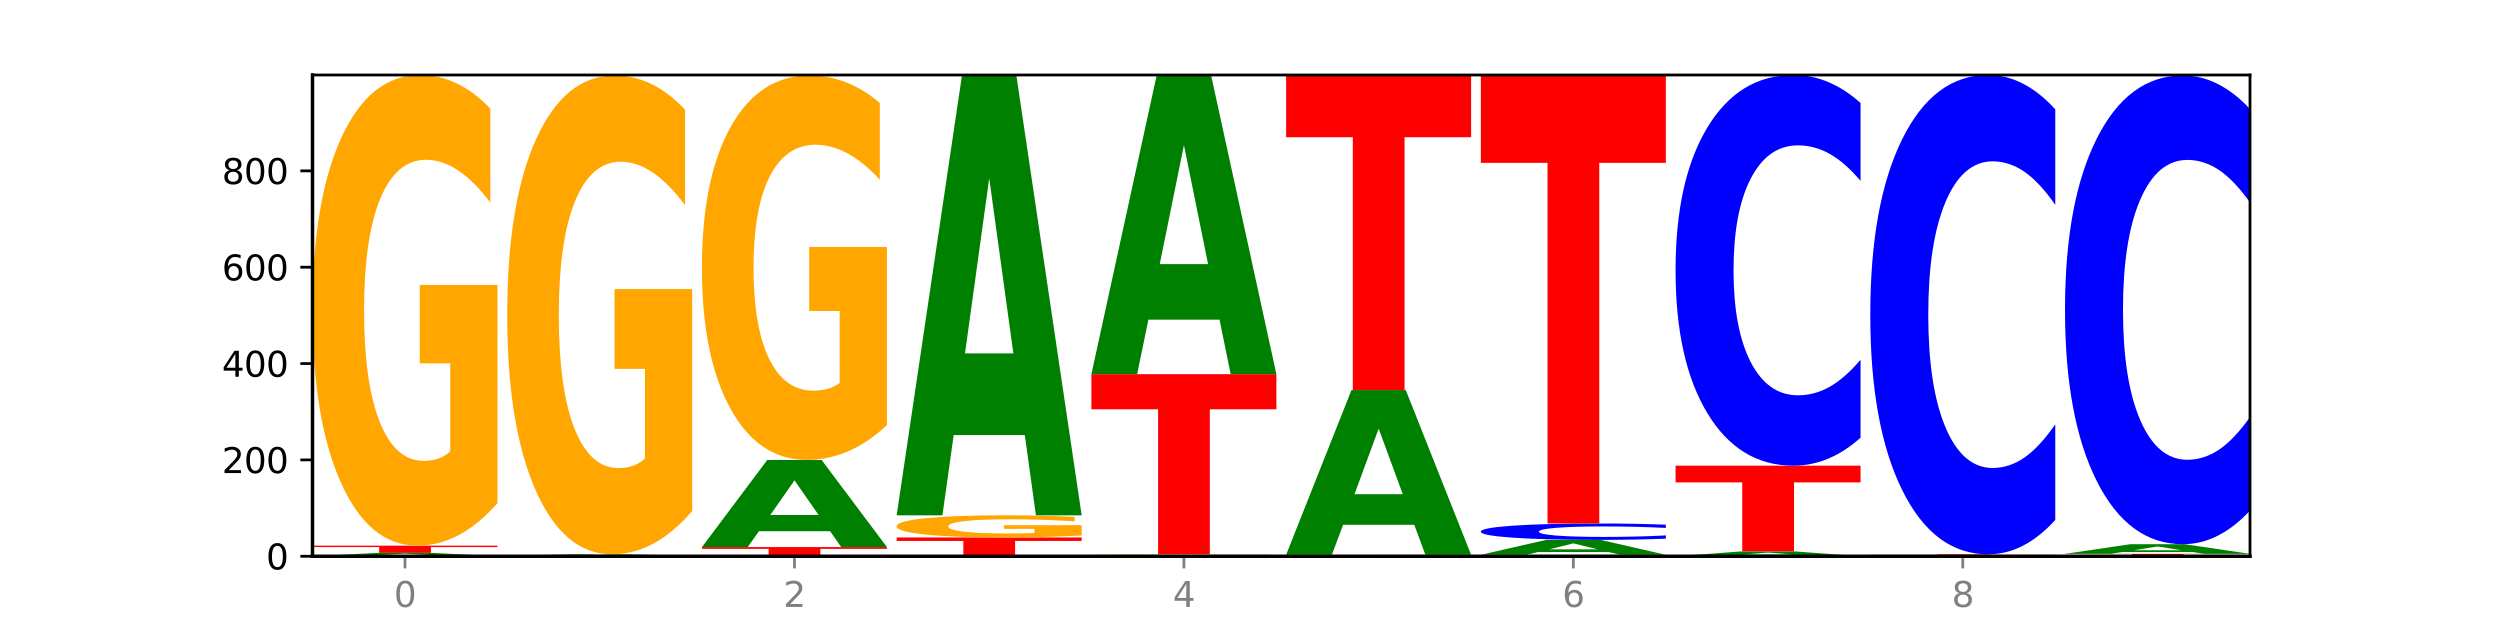
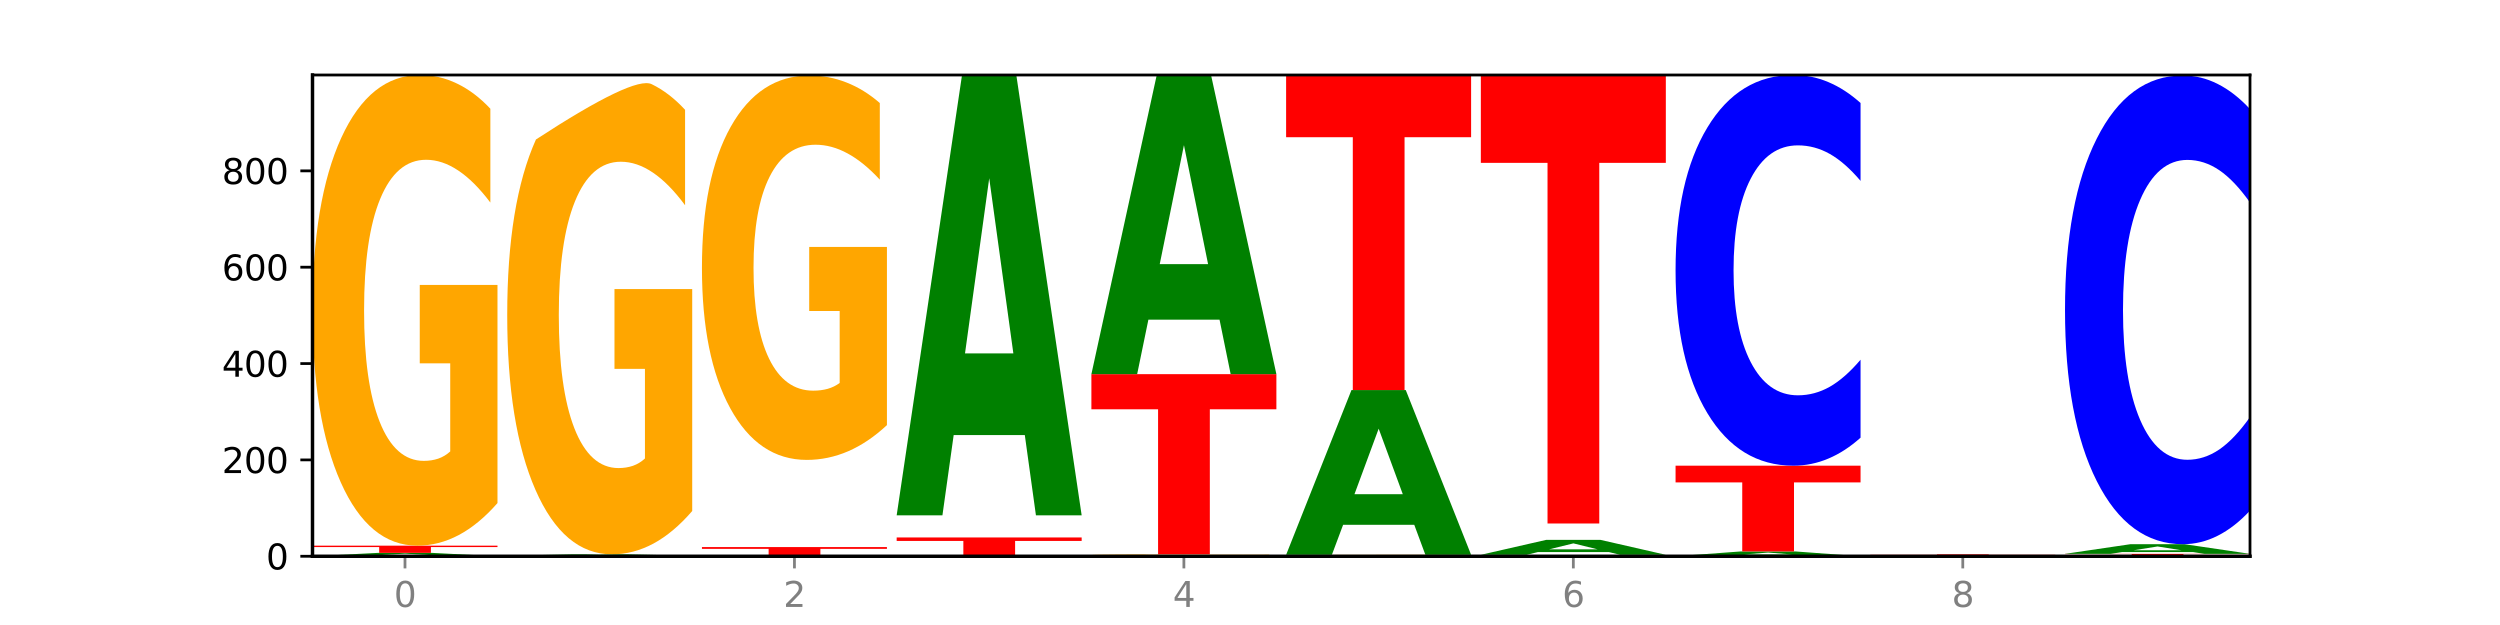
<svg xmlns="http://www.w3.org/2000/svg" xmlns:xlink="http://www.w3.org/1999/xlink" width="720pt" height="180pt" viewBox="0 0 720 180" version="1.1">
  <defs>
    <style type="text/css">*{stroke-linejoin: round; stroke-linecap: butt}</style>
  </defs>
  <g id="figure_1">
    <g id="patch_1">
      <path d="M 0 180  L 720 180  L 720 0  L 0 0  z " style="fill: #ffffff" />
    </g>
    <g id="axes_1">
      <g id="patch_2">
        <path d="M 90 160.2  L 648 160.2  L 648 21.6  L 90 21.6  z " style="fill: #ffffff" />
      </g>
      <g id="line2d_1">
        <path d="M 90 160.2  L 648 160.2  " clip-path="url(#pd4e7dfa3fb)" style="fill: none; stroke: #000000; stroke-width: 0.5; stroke-linecap: square" />
      </g>
      <g id="patch_3">
        <path d="M 126.905 160.023  L 106.415 160.023  L 103.18 160.2  L 90 160.2  L 108.823 159.229  L 124.454 159.229  L 143.276 160.2  L 130.107 160.2  L 126.905 160.023  z M 109.683 159.843  L 123.604 159.843  L 116.655 159.457  L 109.683 159.843  z " clip-path="url(#pd4e7dfa3fb)" style="fill: #008000" />
      </g>
      <g id="patch_4">
        <path d="M 90 157.148  L 143.276 157.148  L 143.276 157.554  L 124.109 157.554  L 124.109 159.229  L 109.204 159.229  L 109.204 157.554  L 90 157.554  L 90 157.148  z " clip-path="url(#pd4e7dfa3fb)" style="fill: #ff0000" />
      </g>
      <g id="patch_5">
        <path d="M 143.276 144.884  Q 137.903 151.016 132.124 154.096  Q 126.345 157.148 120.184 157.148  Q 106.262 157.148 98.131 138.892  Q 90 120.636 90 89.416  Q 90 57.832 98.274 39.716  Q 106.561 21.6 120.972 21.6  Q 126.525 21.6 131.611 24.064  Q 136.709 26.5 141.223 31.316  L 141.223 58.336  Q 136.566 52.148 131.957 49.096  Q 127.348 46.016 122.716 46.016  Q 114.143 46.016 109.498 57.272  Q 104.853 68.5 104.853 89.416  Q 104.853 110.136 109.331 121.448  Q 113.808 132.732 122.047 132.732  Q 124.292 132.732 126.214 132.088  Q 128.136 131.416 129.665 130.016  L 129.665 104.648  L 120.889 104.648  L 120.889 82.052  L 143.276 82.052  L 143.276 144.884  z " clip-path="url(#pd4e7dfa3fb)" style="fill: #ffa600" />
      </g>
      <g id="patch_6">
        <path d="M 146.08 160.061  L 199.357 160.061  L 199.357 160.088  L 180.19 160.088  L 180.19 160.2  L 165.285 160.2  L 165.285 160.088  L 146.08 160.088  L 146.08 160.061  z " clip-path="url(#pd4e7dfa3fb)" style="fill: #ff0000" />
      </g>
      <g id="patch_7">
        <path d="M 182.985 159.985  L 162.496 159.985  L 159.261 160.061  L 146.08 160.061  L 164.903 159.645  L 180.534 159.645  L 199.357 160.061  L 186.187 160.061  L 182.985 159.985  z M 165.764 159.908  L 179.684 159.908  L 172.735 159.743  L 165.764 159.908  z " clip-path="url(#pd4e7dfa3fb)" style="fill: #008000" />
      </g>
      <g id="patch_8">
-         <path d="M 199.357 147.168  Q 193.984 153.406 188.205 156.54  Q 182.426 159.645 176.265 159.645  Q 162.343 159.645 154.212 141.071  Q 146.08 122.498 146.08 90.735  Q 146.08 58.601 154.355 40.17  Q 162.641 21.739 177.053 21.739  Q 182.605 21.739 187.691 24.246  Q 192.79 26.724 197.303 31.624  L 197.303 59.114  Q 192.646 52.818 188.038 49.713  Q 183.429 46.58 178.796 46.58  Q 170.223 46.58 165.578 58.031  Q 160.934 69.455 160.934 90.735  Q 160.934 111.815 165.411 123.324  Q 169.889 134.804 178.127 134.804  Q 180.372 134.804 182.294 134.149  Q 184.217 133.465 185.745 132.041  L 185.745 106.232  L 176.969 106.232  L 176.969 83.243  L 199.357 83.243  L 199.357 147.168  z " clip-path="url(#pd4e7dfa3fb)" style="fill: #ffa600" />
+         <path d="M 199.357 147.168  Q 193.984 153.406 188.205 156.54  Q 182.426 159.645 176.265 159.645  Q 162.343 159.645 154.212 141.071  Q 146.08 122.498 146.08 90.735  Q 146.08 58.601 154.355 40.17  Q 182.605 21.739 187.691 24.246  Q 192.79 26.724 197.303 31.624  L 197.303 59.114  Q 192.646 52.818 188.038 49.713  Q 183.429 46.58 178.796 46.58  Q 170.223 46.58 165.578 58.031  Q 160.934 69.455 160.934 90.735  Q 160.934 111.815 165.411 123.324  Q 169.889 134.804 178.127 134.804  Q 180.372 134.804 182.294 134.149  Q 184.217 133.465 185.745 132.041  L 185.745 106.232  L 176.969 106.232  L 176.969 83.243  L 199.357 83.243  L 199.357 147.168  z " clip-path="url(#pd4e7dfa3fb)" style="fill: #ffa600" />
      </g>
      <g id="patch_9">
        <path d="M 202.161 157.564  L 255.437 157.564  L 255.437 158.078  L 236.27 158.078  L 236.27 160.2  L 221.365 160.2  L 221.365 158.078  L 202.161 158.078  L 202.161 157.564  z " clip-path="url(#pd4e7dfa3fb)" style="fill: #ff0000" />
      </g>
      <g id="patch_10">
-         <path d="M 239.065 152.989  L 218.576 152.989  L 215.341 157.564  L 202.161 157.564  L 220.983 132.452  L 236.615 132.452  L 255.437 157.564  L 242.268 157.564  L 239.065 152.989  z M 221.844 148.329  L 235.765 148.329  L 228.815 138.34  L 221.844 148.329  z " clip-path="url(#pd4e7dfa3fb)" style="fill: #008000" />
-       </g>
+         </g>
      <g id="patch_11">
        <path d="M 255.437 122.435  Q 250.064 127.444 244.285 129.959  Q 238.506 132.452 232.345 132.452  Q 218.423 132.452 210.292 117.541  Q 202.161 102.63 202.161 77.13  Q 202.161 51.332 210.435 36.536  Q 218.722 21.739 233.133 21.739  Q 238.685 21.739 243.772 23.751  Q 248.87 25.741 253.384 29.675  L 253.384 51.744  Q 248.727 46.69 244.118 44.197  Q 239.509 41.681 234.876 41.681  Q 226.304 41.681 221.659 50.875  Q 217.014 60.046 217.014 77.13  Q 217.014 94.054 221.492 103.293  Q 225.969 112.51 234.208 112.51  Q 236.453 112.51 238.375 111.984  Q 240.297 111.435 241.826 110.291  L 241.826 89.571  L 233.05 89.571  L 233.05 71.115  L 255.437 71.115  L 255.437 122.435  z " clip-path="url(#pd4e7dfa3fb)" style="fill: #ffa600" />
      </g>
      <g id="patch_12">
        <path d="M 311.518 160.18  Q 307.061 160.19 302.242 160.195  Q 297.423 160.2 292.175 160.2  Q 276.524 160.2 267.382 160.163  Q 258.241 160.125 258.241 160.061  Q 258.241 159.997 267.382 159.96  Q 276.524 159.923 292.175 159.923  Q 297.423 159.923 302.242 159.928  Q 307.061 159.933 311.518 159.942  L 311.518 159.998  Q 307.021 159.985 302.658 159.979  Q 298.296 159.973 293.477 159.973  Q 284.832 159.973 279.879 159.996  Q 274.94 160.02 274.94 160.061  Q 274.94 160.103 279.879 160.126  Q 284.832 160.15 293.477 160.15  Q 298.296 160.15 302.658 160.144  Q 307.021 160.138 311.518 160.125  L 311.518 160.18  z " clip-path="url(#pd4e7dfa3fb)" style="fill: #0000ff" />
      </g>
      <g id="patch_13">
        <path d="M 258.241 154.789  L 311.518 154.789  L 311.518 155.79  L 292.35 155.79  L 292.35 159.923  L 277.445 159.923  L 277.445 155.79  L 258.241 155.79  L 258.241 154.789  z " clip-path="url(#pd4e7dfa3fb)" style="fill: #ff0000" />
      </g>
      <g id="patch_14">
-         <path d="M 311.518 154.212  Q 306.145 154.5 300.366 154.645  Q 294.587 154.789 288.426 154.789  Q 274.504 154.789 266.372 153.93  Q 258.241 153.07 258.241 151.6  Q 258.241 150.113 266.516 149.26  Q 274.802 148.407 289.214 148.407  Q 294.766 148.407 299.852 148.523  Q 304.951 148.638 309.464 148.865  L 309.464 150.137  Q 304.807 149.845 300.198 149.702  Q 295.59 149.557 290.957 149.557  Q 282.384 149.557 277.739 150.087  Q 273.095 150.615 273.095 151.6  Q 273.095 152.576 277.572 153.108  Q 282.05 153.64 290.288 153.64  Q 292.533 153.64 294.455 153.609  Q 296.378 153.578 297.906 153.512  L 297.906 152.317  L 289.13 152.317  L 289.13 151.253  L 311.518 151.253  L 311.518 154.212  z " clip-path="url(#pd4e7dfa3fb)" style="fill: #ffa600" />
-       </g>
+         </g>
      <g id="patch_15">
        <path d="M 295.146 125.307  L 274.657 125.307  L 271.421 148.407  L 258.241 148.407  L 277.064 21.6  L 292.695 21.6  L 311.518 148.407  L 298.348 148.407  L 295.146 125.307  z M 277.924 101.772  L 291.845 101.772  L 284.896 51.331  L 277.924 101.772  z " clip-path="url(#pd4e7dfa3fb)" style="fill: #008000" />
      </g>
      <g id="patch_16">
        <path d="M 367.598 160.19  Q 363.142 160.195 358.323 160.197  Q 353.504 160.2 348.255 160.2  Q 332.604 160.2 323.463 160.181  Q 314.322 160.163 314.322 160.131  Q 314.322 160.099 323.463 160.08  Q 332.604 160.061 348.255 160.061  Q 353.504 160.061 358.323 160.064  Q 363.142 160.066 367.598 160.071  L 367.598 160.099  Q 363.101 160.092 358.739 160.089  Q 354.376 160.086 349.557 160.086  Q 340.913 160.086 335.96 160.098  Q 331.02 160.11 331.02 160.131  Q 331.02 160.151 335.96 160.163  Q 340.913 160.175 349.557 160.175  Q 354.376 160.175 358.739 160.172  Q 363.101 160.169 367.598 160.162  L 367.598 160.19  z " clip-path="url(#pd4e7dfa3fb)" style="fill: #0000ff" />
      </g>
      <g id="patch_17">
        <path d="M 367.598 160.024  Q 362.225 160.042 356.446 160.052  Q 350.667 160.061 344.506 160.061  Q 330.584 160.061 322.453 160.005  Q 314.322 159.949 314.322 159.853  Q 314.322 159.756 322.596 159.701  Q 330.882 159.645 345.294 159.645  Q 350.846 159.645 355.933 159.653  Q 361.031 159.66 365.544 159.675  L 365.544 159.758  Q 360.888 159.739 356.279 159.729  Q 351.67 159.72 347.037 159.72  Q 338.464 159.72 333.82 159.755  Q 329.175 159.789 329.175 159.853  Q 329.175 159.917 333.653 159.952  Q 338.13 159.986 346.369 159.986  Q 348.613 159.986 350.536 159.984  Q 352.458 159.982 353.986 159.978  L 353.986 159.9  L 345.21 159.9  L 345.21 159.831  L 367.598 159.831  L 367.598 160.024  z " clip-path="url(#pd4e7dfa3fb)" style="fill: #ffa600" />
      </g>
      <g id="patch_18">
        <path d="M 314.322 107.757  L 367.598 107.757  L 367.598 117.876  L 348.431 117.876  L 348.431 159.645  L 333.526 159.645  L 333.526 117.876  L 314.322 117.876  L 314.322 107.757  z " clip-path="url(#pd4e7dfa3fb)" style="fill: #ff0000" />
      </g>
      <g id="patch_19">
        <path d="M 351.226 92.062  L 330.737 92.062  L 327.502 107.757  L 314.322 107.757  L 333.144 21.6  L 348.775 21.6  L 367.598 107.757  L 354.429 107.757  L 351.226 92.062  z M 334.005 76.071  L 347.926 76.071  L 340.976 41.8  L 334.005 76.071  z " clip-path="url(#pd4e7dfa3fb)" style="fill: #008000" />
      </g>
      <g id="patch_20">
        <path d="M 423.678 160.19  Q 419.222 160.195 414.403 160.197  Q 409.584 160.2 404.336 160.2  Q 388.684 160.2 379.543 160.181  Q 370.402 160.163 370.402 160.131  Q 370.402 160.099 379.543 160.08  Q 388.684 160.061 404.336 160.061  Q 409.584 160.061 414.403 160.064  Q 419.222 160.066 423.678 160.071  L 423.678 160.099  Q 419.182 160.092 414.819 160.089  Q 410.457 160.086 405.638 160.086  Q 396.993 160.086 392.04 160.098  Q 387.1 160.11 387.1 160.131  Q 387.1 160.151 392.04 160.163  Q 396.993 160.175 405.638 160.175  Q 410.457 160.175 414.819 160.172  Q 419.182 160.169 423.678 160.162  L 423.678 160.19  z " clip-path="url(#pd4e7dfa3fb)" style="fill: #0000ff" />
      </g>
      <g id="patch_21">
        <path d="M 423.678 160.036  Q 418.305 160.049 412.526 160.055  Q 406.747 160.061 400.586 160.061  Q 386.664 160.061 378.533 160.024  Q 370.402 159.987 370.402 159.923  Q 370.402 159.858 378.676 159.821  Q 386.963 159.784 401.374 159.784  Q 406.927 159.784 412.013 159.789  Q 417.111 159.794 421.625 159.804  L 421.625 159.859  Q 416.968 159.846 412.359 159.84  Q 407.75 159.834 403.118 159.834  Q 394.545 159.834 389.9 159.857  Q 385.255 159.88 385.255 159.923  Q 385.255 159.965 389.733 159.988  Q 394.21 160.011 402.449 160.011  Q 404.694 160.011 406.616 160.01  Q 408.538 160.009 410.067 160.006  L 410.067 159.954  L 401.291 159.954  L 401.291 159.908  L 423.678 159.908  L 423.678 160.036  z " clip-path="url(#pd4e7dfa3fb)" style="fill: #ffa600" />
      </g>
      <g id="patch_22">
        <path d="M 407.307 151.14  L 386.817 151.14  L 383.582 159.784  L 370.402 159.784  L 389.225 112.335  L 404.856 112.335  L 423.678 159.784  L 410.509 159.784  L 407.307 151.14  z M 390.085 142.334  L 404.006 142.334  L 397.057 123.46  L 390.085 142.334  z " clip-path="url(#pd4e7dfa3fb)" style="fill: #008000" />
      </g>
      <g id="patch_23">
        <path d="M 370.402 21.877  L 423.678 21.877  L 423.678 39.519  L 404.511 39.519  L 404.511 112.335  L 389.606 112.335  L 389.606 39.519  L 370.402 39.519  L 370.402 21.877  z " clip-path="url(#pd4e7dfa3fb)" style="fill: #ff0000" />
      </g>
      <g id="patch_24">
-         <path d="M 479.759 160.162  Q 474.386 160.181 468.607 160.191  Q 462.828 160.2 456.667 160.2  Q 442.745 160.2 434.614 160.144  Q 426.482 160.088 426.482 159.992  Q 426.482 159.895 434.757 159.839  Q 443.043 159.784 457.455 159.784  Q 463.007 159.784 468.093 159.791  Q 473.192 159.799 477.705 159.814  L 477.705 159.897  Q 473.049 159.878 468.44 159.868  Q 463.831 159.859 459.198 159.859  Q 450.625 159.859 445.98 159.893  Q 441.336 159.928 441.336 159.992  Q 441.336 160.056 445.813 160.09  Q 450.291 160.125 458.529 160.125  Q 460.774 160.125 462.697 160.123  Q 464.619 160.121 466.147 160.117  L 466.147 160.039  L 457.371 160.039  L 457.371 159.969  L 479.759 159.969  L 479.759 160.162  z " clip-path="url(#pd4e7dfa3fb)" style="fill: #ffa600" />
-       </g>
+         </g>
      <g id="patch_25">
        <path d="M 463.387 159  L 442.898 159  L 439.663 159.784  L 426.482 159.784  L 445.305 155.483  L 460.936 155.483  L 479.759 159.784  L 466.589 159.784  L 463.387 159  z M 446.166 158.202  L 460.087 158.202  L 453.137 156.491  L 446.166 158.202  z " clip-path="url(#pd4e7dfa3fb)" style="fill: #008000" />
      </g>
      <g id="patch_26">
-         <path d="M 479.759 155.145  Q 475.302 155.312 470.483 155.397  Q 465.665 155.483 460.416 155.483  Q 444.765 155.483 435.624 154.848  Q 426.482 154.212 426.482 153.126  Q 426.482 152.035 435.624 151.401  Q 444.765 150.766 460.416 150.766  Q 465.665 150.766 470.483 150.852  Q 475.302 150.936 479.759 151.104  L 479.759 152.044  Q 475.262 151.822 470.9 151.719  Q 466.537 151.615 461.718 151.615  Q 453.074 151.615 448.12 152.018  Q 443.181 152.419 443.181 153.126  Q 443.181 153.829 448.12 154.232  Q 453.074 154.633 461.718 154.633  Q 466.537 154.633 470.9 154.53  Q 475.262 154.426 479.759 154.203  L 479.759 155.145  z " clip-path="url(#pd4e7dfa3fb)" style="fill: #0000ff" />
-       </g>
+         </g>
      <g id="patch_27">
        <path d="M 426.482 21.739  L 479.759 21.739  L 479.759 46.903  L 460.592 46.903  L 460.592 150.766  L 445.687 150.766  L 445.687 46.903  L 426.482 46.903  L 426.482 21.739  z " clip-path="url(#pd4e7dfa3fb)" style="fill: #ff0000" />
      </g>
      <g id="patch_28">
        <path d="M 519.467 159.947  L 498.978 159.947  L 495.743 160.2  L 482.563 160.2  L 501.385 158.813  L 517.017 158.813  L 535.839 160.2  L 522.67 160.2  L 519.467 159.947  z M 502.246 159.69  L 516.167 159.69  L 509.217 159.138  L 502.246 159.69  z " clip-path="url(#pd4e7dfa3fb)" style="fill: #008000" />
      </g>
      <g id="patch_29">
        <path d="M 482.563 134.117  L 535.839 134.117  L 535.839 138.933  L 516.672 138.933  L 516.672 158.813  L 501.767 158.813  L 501.767 138.933  L 482.563 138.933  L 482.563 134.117  z " clip-path="url(#pd4e7dfa3fb)" style="fill: #ff0000" />
      </g>
      <g id="patch_30">
        <path d="M 535.839 126.052  Q 531.383 130.05 526.564 132.072  Q 521.745 134.117 516.496 134.117  Q 500.845 134.117 491.704 118.963  Q 482.563 103.809 482.563 77.893  Q 482.563 51.885 491.704 36.754  Q 500.845 21.6 516.496 21.6  Q 521.745 21.6 526.564 23.645  Q 531.383 25.667 535.839 29.665  L 535.839 52.094  Q 531.342 46.795 526.98 44.331  Q 522.617 41.867 517.799 41.867  Q 509.154 41.867 504.201 51.467  Q 499.261 61.043 499.261 77.893  Q 499.261 94.675 504.201 104.274  Q 509.154 113.85 517.799 113.85  Q 522.617 113.85 526.98 111.386  Q 531.342 108.899 535.839 103.6  L 535.839 126.052  z " clip-path="url(#pd4e7dfa3fb)" style="fill: #0000ff" />
      </g>
      <g id="patch_31">
        <path d="M 575.548 160.175  L 555.059 160.175  L 551.823 160.2  L 538.643 160.2  L 557.466 160.061  L 573.097 160.061  L 591.92 160.2  L 578.75 160.2  L 575.548 160.175  z M 558.326 160.149  L 572.247 160.149  L 565.298 160.094  L 558.326 160.149  z " clip-path="url(#pd4e7dfa3fb)" style="fill: #008000" />
      </g>
      <g id="patch_32">
        <path d="M 591.92 160.049  Q 586.547 160.055 580.768 160.058  Q 574.989 160.061 568.828 160.061  Q 554.906 160.061 546.774 160.043  Q 538.643 160.024 538.643 159.992  Q 538.643 159.96 546.918 159.941  Q 555.204 159.923 569.616 159.923  Q 575.168 159.923 580.254 159.925  Q 585.353 159.928 589.866 159.932  L 589.866 159.96  Q 585.209 159.954 580.6 159.951  Q 575.992 159.948 571.359 159.948  Q 562.786 159.948 558.141 159.959  Q 553.497 159.971 553.497 159.992  Q 553.497 160.013 557.974 160.025  Q 562.452 160.036 570.69 160.036  Q 572.935 160.036 574.857 160.036  Q 576.78 160.035 578.308 160.033  L 578.308 160.008  L 569.532 160.008  L 569.532 159.984  L 591.92 159.984  L 591.92 160.049  z " clip-path="url(#pd4e7dfa3fb)" style="fill: #ffa600" />
      </g>
      <g id="patch_33">
        <path d="M 538.643 159.645  L 591.92 159.645  L 591.92 159.699  L 572.752 159.699  L 572.752 159.923  L 557.847 159.923  L 557.847 159.699  L 538.643 159.699  L 538.643 159.645  z " clip-path="url(#pd4e7dfa3fb)" style="fill: #ff0000" />
      </g>
      <g id="patch_34">
-         <path d="M 591.92 149.75  Q 587.463 154.655 582.644 157.136  Q 577.825 159.645 572.577 159.645  Q 556.926 159.645 547.784 141.053  Q 538.643 122.46 538.643 90.665  Q 538.643 58.756 547.784 40.192  Q 556.926 21.6 572.577 21.6  Q 577.825 21.6 582.644 24.109  Q 587.463 26.59 591.92 31.495  L 591.92 59.013  Q 587.423 52.511 583.06 49.488  Q 578.698 46.466 573.879 46.466  Q 565.234 46.466 560.281 58.243  Q 555.342 69.991 555.342 90.665  Q 555.342 111.254 560.281 123.031  Q 565.234 134.779 573.879 134.779  Q 578.698 134.779 583.06 131.757  Q 587.423 128.705 591.92 122.204  L 591.92 149.75  z " clip-path="url(#pd4e7dfa3fb)" style="fill: #0000ff" />
-       </g>
+         </g>
      <g id="patch_35">
        <path d="M 648 160.175  Q 642.627 160.187 636.848 160.194  Q 631.069 160.2 624.908 160.2  Q 610.986 160.2 602.855 160.163  Q 594.724 160.125 594.724 160.061  Q 594.724 159.997 602.998 159.96  Q 611.284 159.923 625.696 159.923  Q 631.248 159.923 636.335 159.928  Q 641.433 159.933 645.946 159.942  L 645.946 159.998  Q 641.29 159.985 636.681 159.979  Q 632.072 159.973 627.439 159.973  Q 618.866 159.973 614.222 159.996  Q 609.577 160.019 609.577 160.061  Q 609.577 160.104 614.055 160.127  Q 618.532 160.15 626.771 160.15  Q 629.015 160.15 630.938 160.149  Q 632.86 160.147 634.388 160.144  L 634.388 160.093  L 625.612 160.093  L 625.612 160.046  L 648 160.046  L 648 160.175  z " clip-path="url(#pd4e7dfa3fb)" style="fill: #ffa600" />
      </g>
      <g id="patch_36">
        <path d="M 594.724 159.506  L 648 159.506  L 648 159.587  L 628.833 159.587  L 628.833 159.923  L 613.928 159.923  L 613.928 159.587  L 594.724 159.587  L 594.724 159.506  z " clip-path="url(#pd4e7dfa3fb)" style="fill: #ff0000" />
      </g>
      <g id="patch_37">
        <path d="M 631.628 159.001  L 611.139 159.001  L 607.904 159.506  L 594.724 159.506  L 613.546 156.732  L 629.177 156.732  L 648 159.506  L 634.831 159.506  L 631.628 159.001  z M 614.407 158.486  L 628.328 158.486  L 621.378 157.382  L 614.407 158.486  z " clip-path="url(#pd4e7dfa3fb)" style="fill: #008000" />
      </g>
      <g id="patch_38">
        <path d="M 648 147.055  Q 643.544 151.852 638.725 154.278  Q 633.906 156.732 628.657 156.732  Q 613.006 156.732 603.865 138.55  Q 594.724 120.369 594.724 89.277  Q 594.724 58.073 603.865 39.92  Q 613.006 21.739 628.657 21.739  Q 633.906 21.739 638.725 24.193  Q 643.544 26.619 648 31.415  L 648 58.324  Q 643.503 51.966 639.141 49.011  Q 634.778 46.055 629.959 46.055  Q 621.315 46.055 616.362 57.571  Q 611.422 69.06 611.422 89.277  Q 611.422 109.41 616.362 120.927  Q 621.315 132.416 629.959 132.416  Q 634.778 132.416 639.141 129.46  Q 643.503 126.476 648 120.118  L 648 147.055  z " clip-path="url(#pd4e7dfa3fb)" style="fill: #0000ff" />
      </g>
      <g id="matplotlib.axis_1">
        <g id="xtick_1">
          <g id="line2d_2">
            <defs>
              <path id="mc90e00a6df" d="M 0 0  L 0 3.5  " style="stroke: #808080; stroke-width: 0.8" />
            </defs>
            <g>
              <use xlink:href="#mc90e00a6df" x="116.638" y="160.2" style="fill: #808080; stroke: #808080; stroke-width: 0.8" />
            </g>
          </g>
          <g id="text_1">
            <g style="fill: #808080" transform="translate(113.457 174.798) scale(0.1 -0.1)">
              <defs>
                <path id="DejaVuSans-30" d="M 2034 4250  Q 1547 4250 1301 3770  Q 1056 3291 1056 2328  Q 1056 1369 1301 889  Q 1547 409 2034 409  Q 2525 409 2770 889  Q 3016 1369 3016 2328  Q 3016 3291 2770 3770  Q 2525 4250 2034 4250  z M 2034 4750  Q 2819 4750 3233 4129  Q 3647 3509 3647 2328  Q 3647 1150 3233 529  Q 2819 -91 2034 -91  Q 1250 -91 836 529  Q 422 1150 422 2328  Q 422 3509 836 4129  Q 1250 4750 2034 4750  z " transform="scale(0.016)" />
              </defs>
              <use xlink:href="#DejaVuSans-30" />
            </g>
          </g>
        </g>
        <g id="xtick_2">
          <g id="line2d_3">
            <g>
              <use xlink:href="#mc90e00a6df" x="228.799" y="160.2" style="fill: #808080; stroke: #808080; stroke-width: 0.8" />
            </g>
          </g>
          <g id="text_2">
            <g style="fill: #808080" transform="translate(225.618 174.798) scale(0.1 -0.1)">
              <defs>
                <path id="DejaVuSans-32" d="M 1228 531  L 3431 531  L 3431 0  L 469 0  L 469 531  Q 828 903 1448 1529  Q 2069 2156 2228 2338  Q 2531 2678 2651 2914  Q 2772 3150 2772 3378  Q 2772 3750 2511 3984  Q 2250 4219 1831 4219  Q 1534 4219 1204 4116  Q 875 4013 500 3803  L 500 4441  Q 881 4594 1212 4672  Q 1544 4750 1819 4750  Q 2544 4750 2975 4387  Q 3406 4025 3406 3419  Q 3406 3131 3298 2873  Q 3191 2616 2906 2266  Q 2828 2175 2409 1742  Q 1991 1309 1228 531  z " transform="scale(0.016)" />
              </defs>
              <use xlink:href="#DejaVuSans-32" />
            </g>
          </g>
        </g>
        <g id="xtick_3">
          <g id="line2d_4">
            <g>
              <use xlink:href="#mc90e00a6df" x="340.96" y="160.2" style="fill: #808080; stroke: #808080; stroke-width: 0.8" />
            </g>
          </g>
          <g id="text_3">
            <g style="fill: #808080" transform="translate(337.779 174.798) scale(0.1 -0.1)">
              <defs>
                <path id="DejaVuSans-34" d="M 2419 4116  L 825 1625  L 2419 1625  L 2419 4116  z M 2253 4666  L 3047 4666  L 3047 1625  L 3713 1625  L 3713 1100  L 3047 1100  L 3047 0  L 2419 0  L 2419 1100  L 313 1100  L 313 1709  L 2253 4666  z " transform="scale(0.016)" />
              </defs>
              <use xlink:href="#DejaVuSans-34" />
            </g>
          </g>
        </g>
        <g id="xtick_4">
          <g id="line2d_5">
            <g>
              <use xlink:href="#mc90e00a6df" x="453.121" y="160.2" style="fill: #808080; stroke: #808080; stroke-width: 0.8" />
            </g>
          </g>
          <g id="text_4">
            <g style="fill: #808080" transform="translate(449.939 174.798) scale(0.1 -0.1)">
              <defs>
                <path id="DejaVuSans-36" d="M 2113 2584  Q 1688 2584 1439 2293  Q 1191 2003 1191 1497  Q 1191 994 1439 701  Q 1688 409 2113 409  Q 2538 409 2786 701  Q 3034 994 3034 1497  Q 3034 2003 2786 2293  Q 2538 2584 2113 2584  z M 3366 4563  L 3366 3988  Q 3128 4100 2886 4159  Q 2644 4219 2406 4219  Q 1781 4219 1451 3797  Q 1122 3375 1075 2522  Q 1259 2794 1537 2939  Q 1816 3084 2150 3084  Q 2853 3084 3261 2657  Q 3669 2231 3669 1497  Q 3669 778 3244 343  Q 2819 -91 2113 -91  Q 1303 -91 875 529  Q 447 1150 447 2328  Q 447 3434 972 4092  Q 1497 4750 2381 4750  Q 2619 4750 2861 4703  Q 3103 4656 3366 4563  z " transform="scale(0.016)" />
              </defs>
              <use xlink:href="#DejaVuSans-36" />
            </g>
          </g>
        </g>
        <g id="xtick_5">
          <g id="line2d_6">
            <g>
              <use xlink:href="#mc90e00a6df" x="565.281" y="160.2" style="fill: #808080; stroke: #808080; stroke-width: 0.8" />
            </g>
          </g>
          <g id="text_5">
            <g style="fill: #808080" transform="translate(562.1 174.798) scale(0.1 -0.1)">
              <defs>
                <path id="DejaVuSans-38" d="M 2034 2216  Q 1584 2216 1326 1975  Q 1069 1734 1069 1313  Q 1069 891 1326 650  Q 1584 409 2034 409  Q 2484 409 2743 651  Q 3003 894 3003 1313  Q 3003 1734 2745 1975  Q 2488 2216 2034 2216  z M 1403 2484  Q 997 2584 770 2862  Q 544 3141 544 3541  Q 544 4100 942 4425  Q 1341 4750 2034 4750  Q 2731 4750 3128 4425  Q 3525 4100 3525 3541  Q 3525 3141 3298 2862  Q 3072 2584 2669 2484  Q 3125 2378 3379 2068  Q 3634 1759 3634 1313  Q 3634 634 3220 271  Q 2806 -91 2034 -91  Q 1263 -91 848 271  Q 434 634 434 1313  Q 434 1759 690 2068  Q 947 2378 1403 2484  z M 1172 3481  Q 1172 3119 1398 2916  Q 1625 2713 2034 2713  Q 2441 2713 2670 2916  Q 2900 3119 2900 3481  Q 2900 3844 2670 4047  Q 2441 4250 2034 4250  Q 1625 4250 1398 4047  Q 1172 3844 1172 3481  z " transform="scale(0.016)" />
              </defs>
              <use xlink:href="#DejaVuSans-38" />
            </g>
          </g>
        </g>
      </g>
      <g id="matplotlib.axis_2">
        <g id="ytick_1">
          <g id="line2d_7">
            <defs>
              <path id="m3dbde4fc02" d="M 0 0  L -3.5 0  " style="stroke: #000000; stroke-width: 0.8" />
            </defs>
            <g>
              <use xlink:href="#m3dbde4fc02" x="90" y="160.2" style="stroke: #000000; stroke-width: 0.8" />
            </g>
          </g>
          <g id="text_6">
            <g transform="translate(76.638 163.999) scale(0.1 -0.1)">
              <use xlink:href="#DejaVuSans-30" />
            </g>
          </g>
        </g>
        <g id="ytick_2">
          <g id="line2d_8">
            <g>
              <use xlink:href="#m3dbde4fc02" x="90" y="132.452" style="stroke: #000000; stroke-width: 0.8" />
            </g>
          </g>
          <g id="text_7">
            <g transform="translate(63.913 136.251) scale(0.1 -0.1)">
              <use xlink:href="#DejaVuSans-32" />
              <use xlink:href="#DejaVuSans-30" x="63.623" />
              <use xlink:href="#DejaVuSans-30" x="127.246" />
            </g>
          </g>
        </g>
        <g id="ytick_3">
          <g id="line2d_9">
            <g>
              <use xlink:href="#m3dbde4fc02" x="90" y="104.705" style="stroke: #000000; stroke-width: 0.8" />
            </g>
          </g>
          <g id="text_8">
            <g transform="translate(63.913 108.504) scale(0.1 -0.1)">
              <use xlink:href="#DejaVuSans-34" />
              <use xlink:href="#DejaVuSans-30" x="63.623" />
              <use xlink:href="#DejaVuSans-30" x="127.246" />
            </g>
          </g>
        </g>
        <g id="ytick_4">
          <g id="line2d_10">
            <g>
              <use xlink:href="#m3dbde4fc02" x="90" y="76.957" style="stroke: #000000; stroke-width: 0.8" />
            </g>
          </g>
          <g id="text_9">
            <g transform="translate(63.913 80.756) scale(0.1 -0.1)">
              <use xlink:href="#DejaVuSans-36" />
              <use xlink:href="#DejaVuSans-30" x="63.623" />
              <use xlink:href="#DejaVuSans-30" x="127.246" />
            </g>
          </g>
        </g>
        <g id="ytick_5">
          <g id="line2d_11">
            <g>
              <use xlink:href="#m3dbde4fc02" x="90" y="49.209" style="stroke: #000000; stroke-width: 0.8" />
            </g>
          </g>
          <g id="text_10">
            <g transform="translate(63.913 53.008) scale(0.1 -0.1)">
              <use xlink:href="#DejaVuSans-38" />
              <use xlink:href="#DejaVuSans-30" x="63.623" />
              <use xlink:href="#DejaVuSans-30" x="127.246" />
            </g>
          </g>
        </g>
      </g>
      <g id="patch_39">
        <path d="M 90 160.2  L 90 21.6  " style="fill: none; stroke: #000000; stroke-linejoin: miter; stroke-linecap: square" />
      </g>
      <g id="patch_40">
        <path d="M 648 160.2  L 648 21.6  " style="fill: none; stroke: #000000; stroke-width: 0.8; stroke-linejoin: miter; stroke-linecap: square" />
      </g>
      <g id="patch_41">
        <path d="M 90 160.2  L 648 160.2  " style="fill: none; stroke: #000000; stroke-linejoin: miter; stroke-linecap: square" />
      </g>
      <g id="patch_42">
        <path d="M 90 21.6  L 648 21.6  " style="fill: none; stroke: #000000; stroke-width: 0.8; stroke-linejoin: miter; stroke-linecap: square" />
      </g>
    </g>
  </g>
  <defs>
    <clipPath id="pd4e7dfa3fb">
      <rect x="90" y="21.6" width="558" height="138.6" />
    </clipPath>
  </defs>
</svg>